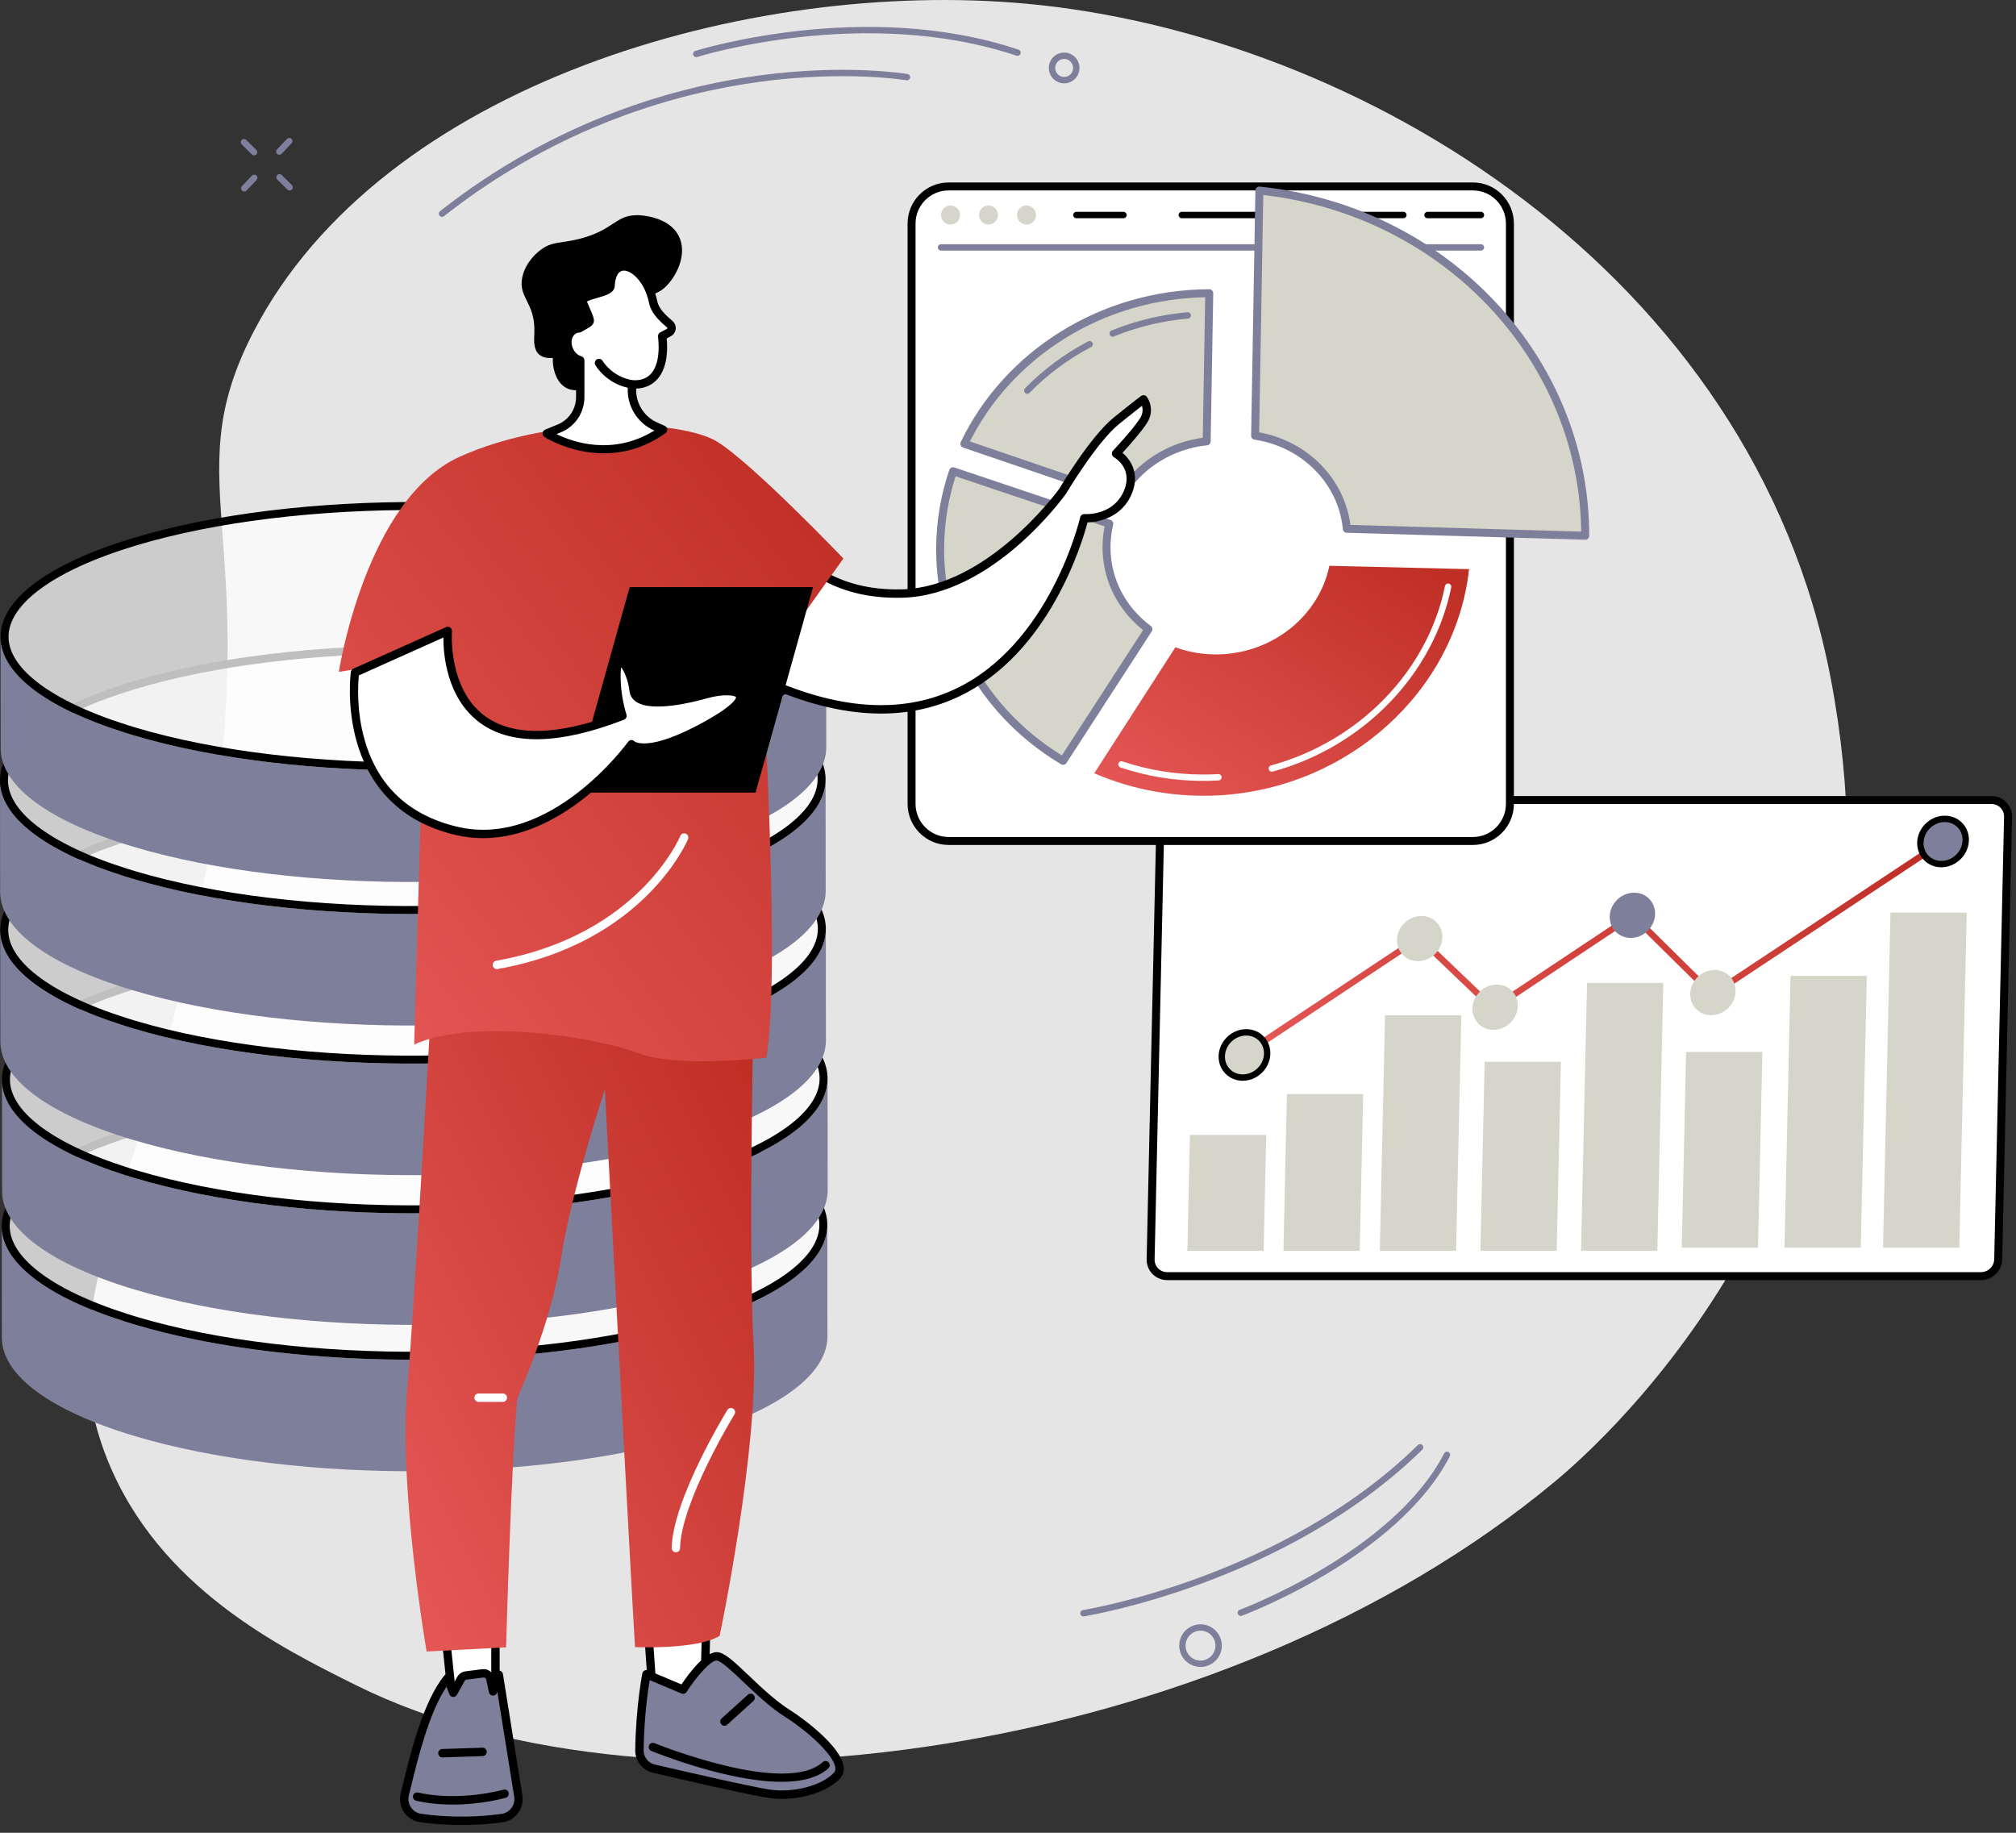
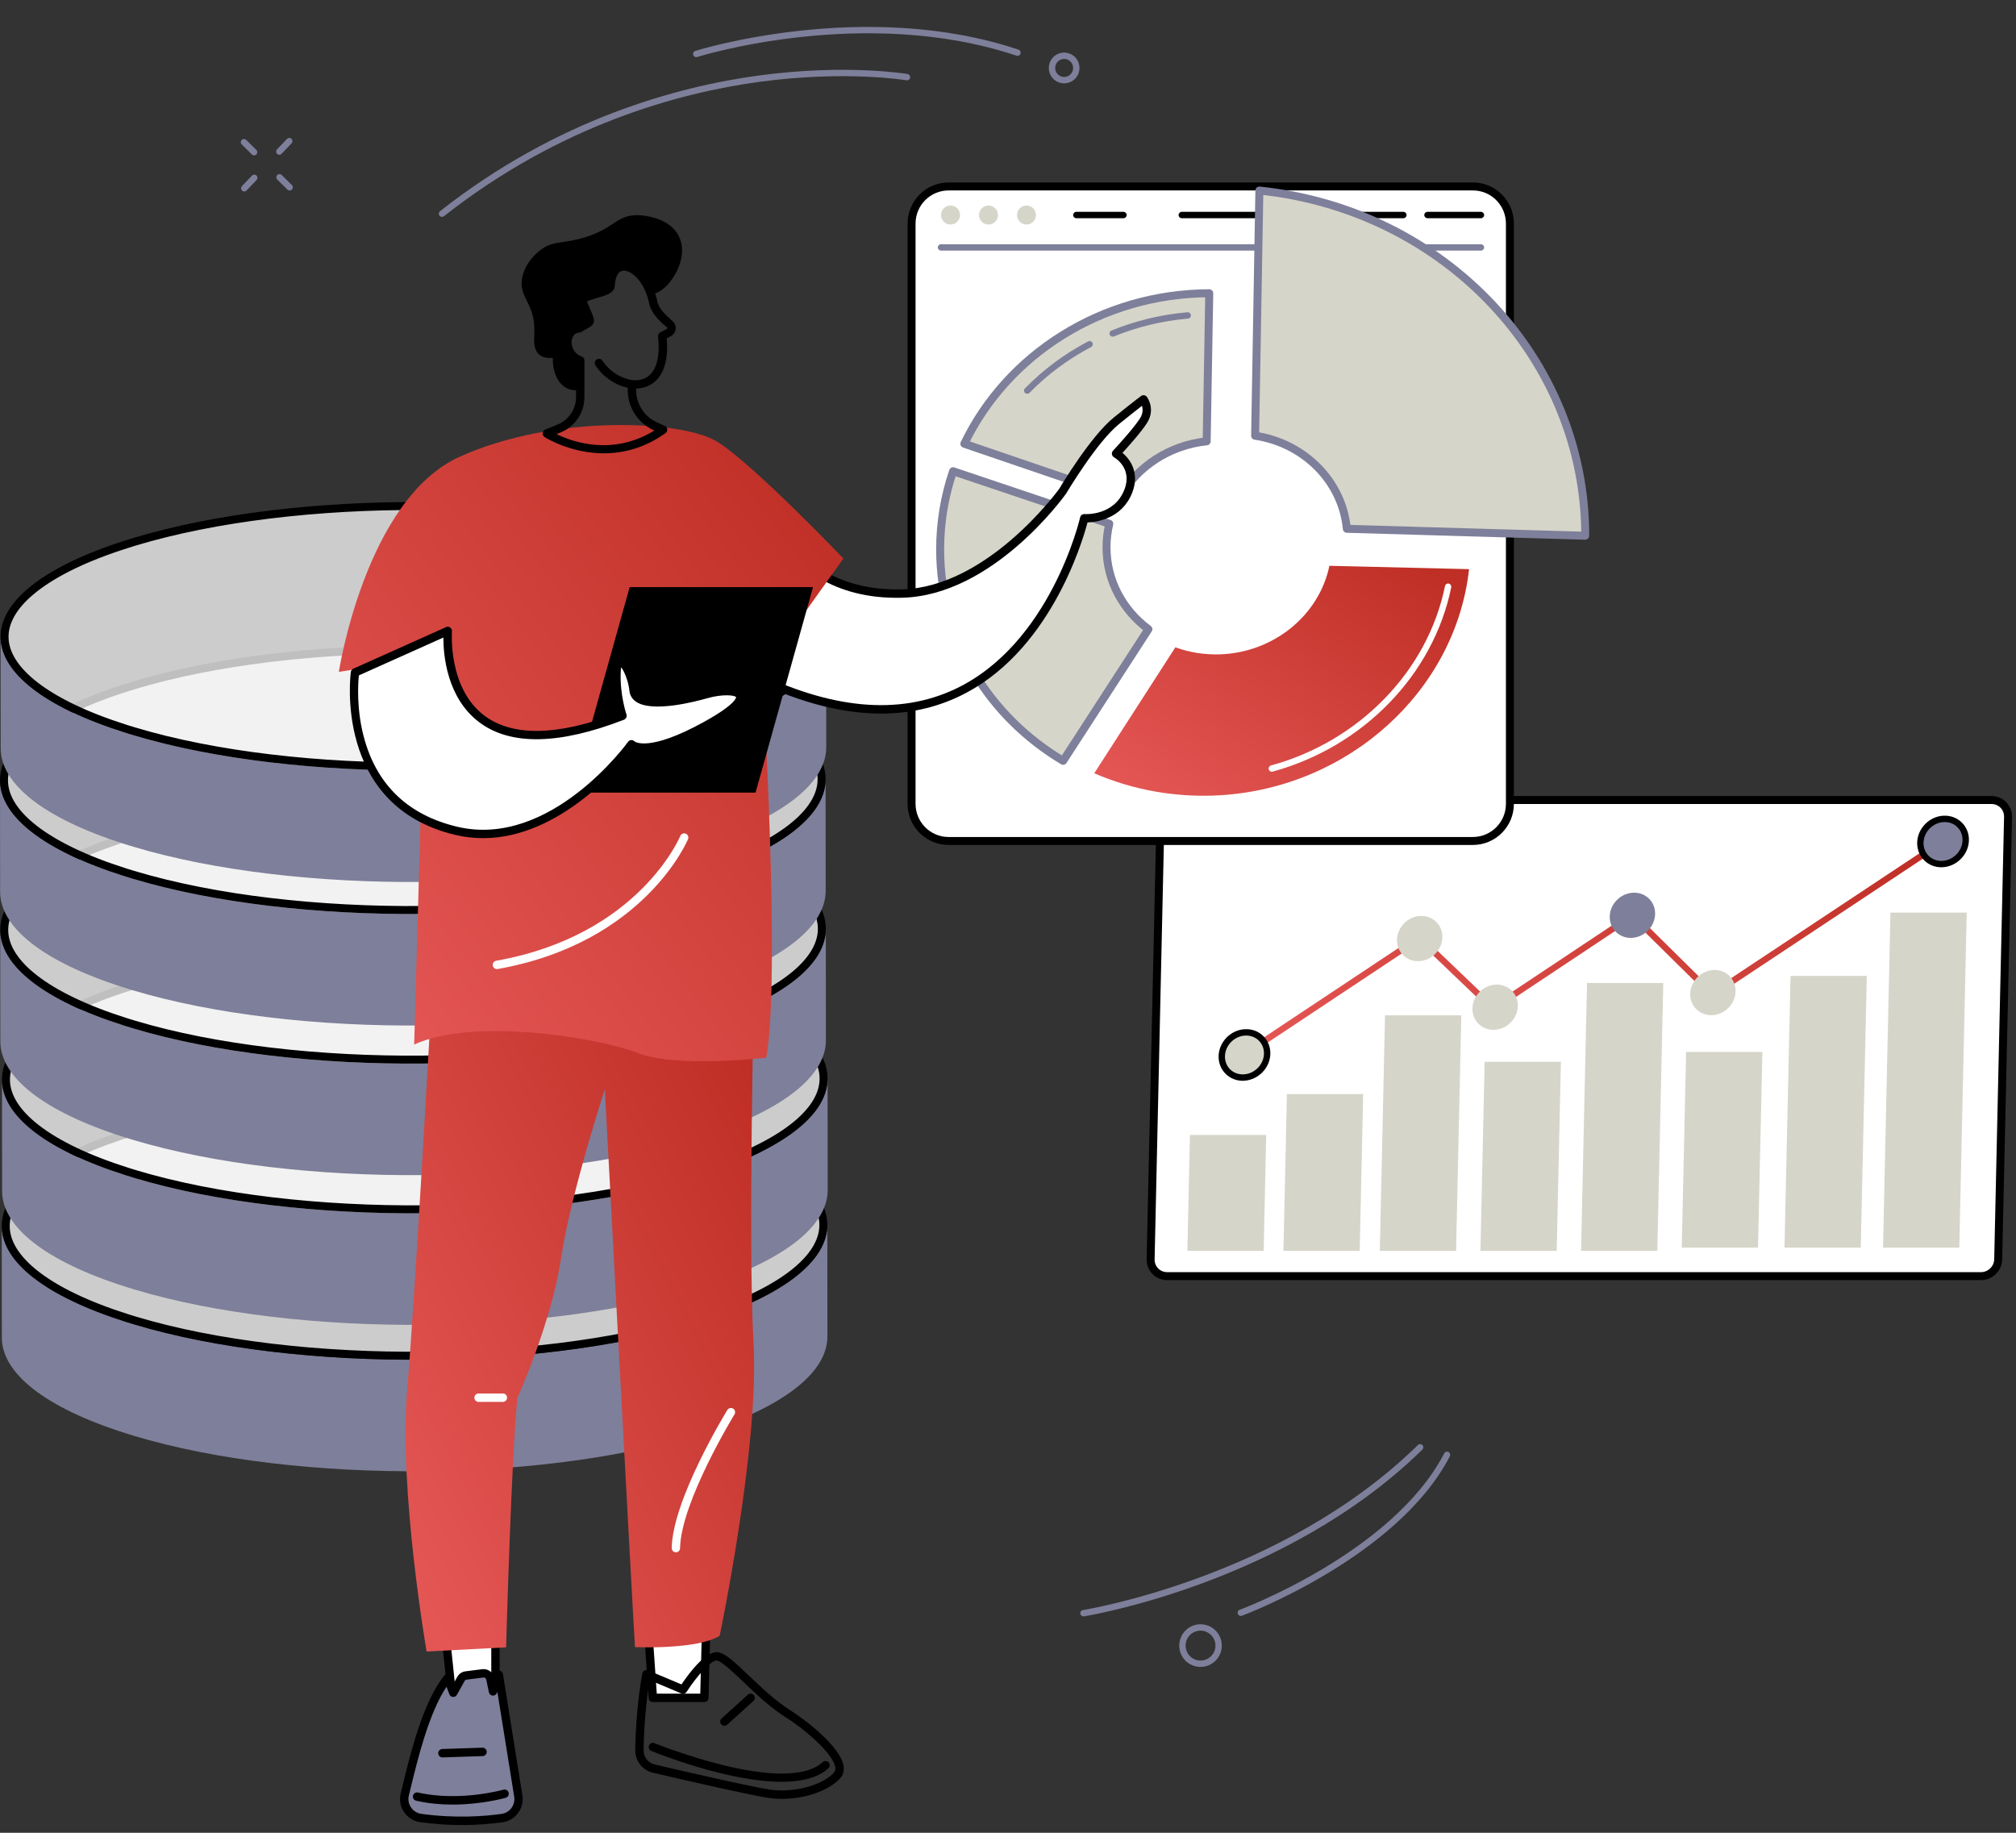
<svg xmlns="http://www.w3.org/2000/svg" width="253" height="230" viewBox="0 0 253 230" fill="none">
  <rect x="0" y="0" width="253" height="230" fill="#333333" stroke="none" />
-   <path d="M13.505 183.241C19.936 199.186 35.051 206.696 44.71 211.496C82.785 230.414 153.385 220.702 195.174 185.889C204.953 177.742 240.777 142.654 229.738 85.083C219.98 34.189 170.627 4.267 128.707 0.456C93.978 -2.704 47.935 10.534 31.815 41.643C21.68 61.204 33.777 67.375 25.41 111.658C18.171 149.988 5.638 163.736 13.505 183.241Z" fill="#E5E5E5" />
  <path d="M103.825 153.72L103.837 167.717C103.844 171.957 98.954 176.209 89.129 179.5C69.48 186.078 37.413 186.358 16.873 180.205C16.536 180.105 16.203 180.002 15.871 179.897C5.462 176.611 0.235 172.242 0.23 167.861L0.219 153.864C0.226 158.245 5.453 162.613 15.859 165.9C16.189 166.005 16.522 166.107 16.861 166.208C37.401 172.358 69.468 172.081 89.117 165.503C98.942 162.215 103.832 157.962 103.825 153.72Z" fill="#7E7F9A" />
  <path d="M17.005 165.729L17.004 165.728C16.67 165.629 16.341 165.527 16.01 165.423C10.92 163.816 7.113 161.959 4.569 159.994C2.021 158.026 0.799 156 0.723 154.053C0.647 152.112 1.703 150.085 4.087 148.098C6.47 146.112 10.124 144.216 15.086 142.555C24.844 139.288 37.716 137.578 50.723 137.455C63.728 137.333 76.827 138.798 87.035 141.855L87.079 141.869C87.404 141.967 87.718 142.062 88.032 142.161C93.124 143.768 96.931 145.625 99.475 147.59C102.024 149.558 103.247 151.584 103.323 153.531C103.399 155.472 102.342 157.499 99.958 159.486C97.575 161.472 93.921 163.368 88.959 165.029C79.2 168.296 66.327 170.007 53.319 170.129C40.312 170.252 27.214 168.787 17.005 165.729Z" fill="white" fill-opacity="0.75" stroke="black" />
  <path d="M103.859 135.347L103.87 149.344C103.877 153.584 98.987 157.836 89.162 161.127C69.513 167.705 37.447 167.985 16.907 161.832C16.569 161.731 16.237 161.629 15.904 161.524C5.496 158.237 0.266 153.869 0.262 149.488L0.25 135.491C0.257 139.872 5.484 144.24 15.89 147.527C16.221 147.632 16.555 147.734 16.893 147.835C37.432 153.985 69.499 153.708 89.149 147.13C98.973 143.839 103.863 139.587 103.859 135.347Z" fill="#7E7F9A" />
  <path d="M17.035 147.356L17.034 147.356C16.7 147.256 16.37 147.155 16.039 147.05C10.949 145.443 7.143 143.586 4.599 141.621C2.05 139.653 0.828 137.627 0.752 135.68C0.676 133.74 1.732 131.713 4.117 129.725C6.5 127.739 10.154 125.844 15.115 124.182C24.873 120.915 37.745 119.205 50.752 119.083C63.758 118.96 76.856 120.426 87.064 123.483L87.108 123.496C87.433 123.594 87.747 123.689 88.062 123.788C93.153 125.396 96.96 127.253 99.505 129.217C102.054 131.185 103.276 133.211 103.352 135.158C103.428 137.099 102.372 139.126 99.987 141.113C97.604 143.099 93.95 144.995 88.988 146.656C79.229 149.923 66.356 151.634 53.348 151.757C40.342 151.88 27.243 150.414 17.035 147.356Z" fill="white" fill-opacity="0.75" stroke="black" />
  <path d="M103.636 116.559L103.648 130.556C103.655 134.797 98.764 139.049 88.94 142.34C69.291 148.917 37.224 149.197 16.684 143.044C16.347 142.944 16.014 142.841 15.682 142.736C5.273 139.45 0.046 135.081 0.041 130.701L0.027 116.704C0.034 121.084 5.262 125.453 15.668 128.739C15.998 128.844 16.331 128.947 16.67 129.047C37.21 135.198 69.277 134.92 88.926 128.343C98.753 125.052 103.643 120.8 103.636 116.559Z" fill="#7E7F9A" />
  <path d="M16.818 128.568L16.817 128.568C16.483 128.468 16.153 128.367 15.823 128.262C10.732 126.655 6.926 124.798 4.382 122.833C1.833 120.865 0.611 118.839 0.535 116.892C0.459 114.951 1.516 112.925 3.9 110.937C6.283 108.951 9.937 107.055 14.898 105.394C24.657 102.127 37.528 100.417 50.534 100.295C63.54 100.172 76.638 101.638 86.847 104.695L86.892 104.708C87.216 104.806 87.531 104.901 87.845 105C92.937 106.608 96.744 108.465 99.288 110.429C101.837 112.397 103.059 114.423 103.135 116.37C103.211 118.311 102.155 120.338 99.77 122.325C97.387 124.311 93.733 126.207 88.772 127.868C79.012 131.135 66.139 132.846 53.132 132.969C40.125 133.091 27.026 131.626 16.818 128.568Z" fill="white" fill-opacity="0.75" stroke="black" />
  <path d="M103.608 97.785L103.62 111.782C103.627 116.023 98.737 120.275 88.912 123.566C69.263 130.143 37.196 130.423 16.656 124.27C16.319 124.17 15.986 124.067 15.654 123.962C5.246 120.676 0.018 116.307 0.014 111.927L0.002 97.93C0.009 102.31 5.236 106.679 15.642 109.965C15.973 110.07 16.305 110.173 16.645 110.273C37.184 116.424 69.251 116.146 88.9 109.569C98.723 106.278 103.613 102.026 103.608 97.785Z" fill="#7E7F9A" />
  <path d="M16.787 109.794L16.786 109.794C16.452 109.694 16.122 109.593 15.791 109.488C10.701 107.881 6.895 106.024 4.351 104.059C1.802 102.091 0.58 100.065 0.504 98.118C0.428 96.177 1.484 94.151 3.869 92.163C6.252 90.177 9.906 88.282 14.867 86.62C24.625 83.353 37.497 81.643 50.504 81.521C63.51 81.398 76.608 82.864 86.816 85.921L86.862 85.934C87.185 86.032 87.5 86.127 87.814 86.226C92.905 87.834 96.712 89.691 99.257 91.655C101.806 93.623 103.028 95.649 103.104 97.596C103.18 99.537 102.123 101.564 99.739 103.551C97.356 105.537 93.702 107.433 88.74 109.095C78.981 112.361 66.108 114.072 53.1 114.195C40.094 114.318 26.995 112.852 16.787 109.794Z" fill="white" fill-opacity="0.75" stroke="black" />
  <path d="M103.679 79.772L103.69 93.769C103.697 98.009 98.807 102.261 88.983 105.552C69.333 112.13 37.266 112.41 16.727 106.257C16.389 106.156 16.057 106.054 15.724 105.949C5.316 102.662 0.089 98.294 0.084 93.913L0.072 79.916C0.079 84.296 5.307 88.665 15.713 91.952C16.043 92.057 16.375 92.159 16.715 92.26C37.255 98.41 69.322 98.133 88.971 91.555C98.796 88.264 103.686 84.012 103.679 79.772Z" fill="#7E7F9A" />
  <path d="M16.859 91.78L16.858 91.78C16.524 91.681 16.194 91.579 15.864 91.475C10.773 89.867 6.967 88.01 4.423 86.046C1.874 84.078 0.652 82.052 0.576 80.105C0.5 78.164 1.557 76.137 3.941 74.15C6.324 72.164 9.978 70.268 14.939 68.606C24.698 65.34 37.569 63.63 50.576 63.507C63.582 63.385 76.68 64.85 86.888 67.907L86.933 67.92C87.257 68.018 87.572 68.114 87.886 68.213C92.978 69.82 96.785 71.677 99.329 73.642C101.878 75.61 103.1 77.636 103.176 79.583C103.252 81.523 102.196 83.55 99.811 85.537C97.428 87.524 93.774 89.419 88.812 91.081C79.053 94.348 66.18 96.058 53.173 96.181C40.166 96.304 27.067 94.838 16.859 91.78Z" fill="white" fill-opacity="0.75" stroke="black" />
  <path d="M248.599 160.145H146.473C145.303 160.145 144.375 159.198 144.399 158.033L145.635 102.51C145.662 101.344 146.632 100.397 147.802 100.397H249.928C251.098 100.397 252.026 101.344 252.002 102.51L250.766 158.033C250.742 159.201 249.772 160.145 248.599 160.145Z" fill="white" stroke="black" />
  <path d="M170.636 156.968H161.064L161.503 137.298H171.074L170.636 156.968Z" fill="#D6D5C9" />
  <path d="M158.583 156.969H149.012L149.333 142.429H158.905L158.583 156.969Z" fill="#D6D5C9" />
  <path d="M182.731 156.969H173.16L173.817 127.417H183.388L182.731 156.969Z" fill="#D6D5C9" />
  <path d="M195.36 156.969H185.789L186.315 133.247H195.887L195.36 156.969Z" fill="#D6D5C9" />
  <path d="M207.987 156.969H198.416L199.166 123.356H208.734L207.987 156.969Z" fill="#D6D5C9" />
  <path d="M220.624 156.571H211.053L211.6 132.01H221.172L220.624 156.571Z" fill="#D6D5C9" />
  <path d="M233.519 156.571H223.947L224.705 122.473H234.276L233.519 156.571Z" fill="#D6D5C9" />
  <path d="M245.882 156.572H236.311L237.246 114.526H246.815L245.882 156.572Z" fill="#D6D5C9" />
  <path d="M156.096 132.74C155.966 132.74 155.841 132.676 155.764 132.562C155.642 132.378 155.692 132.13 155.876 132.007L177.914 117.366C178.068 117.262 178.275 117.281 178.408 117.411L187.421 126.031L204.671 114.558C204.828 114.454 205.038 114.473 205.171 114.606L214.96 124.273L243.624 105.267C243.807 105.144 244.055 105.195 244.177 105.379C244.299 105.563 244.249 105.811 244.065 105.933L215.13 125.116C214.974 125.22 214.766 125.199 214.631 125.068L204.844 115.403L187.597 126.873C187.443 126.977 187.235 126.959 187.102 126.831L178.089 118.211L156.317 132.676C156.248 132.719 156.174 132.74 156.096 132.74Z" fill="url(#paint0_linear)" />
  <path d="M181.011 117.63C180.977 119.196 179.674 120.532 178.103 120.614C176.531 120.697 175.284 119.494 175.319 117.932C175.354 116.366 176.656 115.03 178.228 114.95C179.799 114.865 181.046 116.065 181.011 117.63Z" fill="#D6D5C9" />
  <path d="M207.709 114.71C207.674 116.276 206.371 117.612 204.8 117.694C203.229 117.777 201.982 116.574 202.016 115.011C202.051 113.446 203.354 112.113 204.925 112.03C206.499 111.942 207.743 113.145 207.709 114.71Z" fill="#7E7F9A" />
  <path d="M189.477 128.416C190.676 127.316 190.823 125.519 189.806 124.403C188.788 123.287 186.99 123.274 185.791 124.374C184.591 125.475 184.444 127.272 185.462 128.388C186.48 129.504 188.277 129.517 189.477 128.416Z" fill="#D6D5C9" />
  <path d="M159.025 132.242C158.99 133.807 157.688 135.143 156.116 135.223C154.545 135.306 153.298 134.103 153.333 132.54C153.367 130.975 154.67 129.641 156.241 129.559C157.813 129.476 159.06 130.676 159.025 132.242Z" fill="#D6D5C9" />
  <path d="M155.959 135.629C155.148 135.629 154.398 135.33 153.832 134.778C153.231 134.194 152.912 133.397 152.93 132.53C152.97 130.762 154.443 129.25 156.219 129.156C157.097 129.111 157.913 129.41 158.522 130.002C159.123 130.586 159.442 131.383 159.423 132.247C159.383 134.015 157.91 135.527 156.134 135.621C156.076 135.629 156.017 135.629 155.959 135.629ZM156.392 129.954C156.347 129.954 156.304 129.954 156.259 129.956C154.893 130.028 153.757 131.191 153.728 132.549C153.715 133.189 153.949 133.775 154.387 134.205C154.834 134.639 155.44 134.858 156.092 134.823C157.458 134.751 158.594 133.589 158.623 132.231C158.636 131.591 158.402 131.004 157.963 130.575C157.549 130.172 156.996 129.954 156.392 129.954Z" fill="black" />
  <path d="M217.808 124.412C217.774 125.977 216.471 127.311 214.9 127.394C213.328 127.476 212.081 126.273 212.116 124.711C212.15 123.145 213.453 121.809 215.025 121.729C216.596 121.646 217.843 122.849 217.808 124.412Z" fill="#D6D5C9" />
  <path d="M246.689 105.448C246.655 107.014 245.352 108.347 243.78 108.43C242.209 108.512 240.962 107.31 240.997 105.747C241.031 104.181 242.334 102.845 243.905 102.763C245.479 102.683 246.726 103.885 246.689 105.448Z" fill="#7E7F9A" />
  <path d="M243.627 108.835C242.816 108.835 242.066 108.536 241.5 107.984C240.899 107.4 240.58 106.603 240.598 105.739C240.638 103.971 242.111 102.459 243.887 102.365C244.765 102.32 245.581 102.619 246.19 103.211C246.791 103.795 247.11 104.592 247.091 105.456C247.051 107.224 245.576 108.736 243.802 108.83C243.744 108.835 243.685 108.835 243.627 108.835ZM244.06 103.163C244.018 103.163 243.972 103.163 243.927 103.165C242.561 103.237 241.425 104.4 241.396 105.758C241.383 106.398 241.617 106.984 242.055 107.414C242.502 107.848 243.106 108.067 243.76 108.035C245.126 107.963 246.262 106.8 246.291 105.443C246.304 104.803 246.07 104.216 245.631 103.787C245.217 103.381 244.664 103.163 244.06 103.163Z" fill="black" />
  <path d="M184.841 23.398H119.046C116.478 23.398 114.398 25.486 114.398 28.059V100.874C114.398 103.45 116.48 105.536 119.046 105.536H184.841C187.409 105.536 189.488 103.448 189.488 100.874V28.062C189.488 25.486 187.409 23.398 184.841 23.398Z" fill="white" stroke="black" />
  <path d="M185.855 31.448H118.092C117.871 31.448 117.693 31.27 117.693 31.049C117.693 30.827 117.871 30.648 118.092 30.648H185.855C186.075 30.648 186.254 30.827 186.254 31.049C186.254 31.27 186.075 31.448 185.855 31.448Z" fill="#7E7F9A" />
  <path d="M120.476 26.984C120.476 27.646 119.942 28.179 119.285 28.179C118.625 28.179 118.094 27.643 118.094 26.984C118.094 26.323 118.628 25.79 119.285 25.79C119.942 25.79 120.476 26.323 120.476 26.984Z" fill="#D6D5C9" />
  <path d="M125.244 26.984C125.244 27.646 124.709 28.179 124.052 28.179C123.393 28.179 122.861 27.643 122.861 26.984C122.861 26.323 123.396 25.79 124.052 25.79C124.712 25.79 125.244 26.323 125.244 26.984Z" fill="#D6D5C9" />
  <path d="M130.013 26.984C130.013 27.646 129.479 28.179 128.822 28.179C128.165 28.179 127.631 27.643 127.631 26.984C127.631 26.323 128.165 25.79 128.822 25.79C129.479 25.79 130.013 26.323 130.013 26.984Z" fill="#D6D5C9" />
  <path d="M185.854 27.384H179.141C178.92 27.384 178.742 27.206 178.742 26.985C178.742 26.763 178.92 26.584 179.141 26.584H185.854C186.075 26.584 186.253 26.763 186.253 26.985C186.253 27.206 186.075 27.384 185.854 27.384Z" fill="black" />
  <path d="M176.12 27.384H148.307C148.086 27.384 147.908 27.206 147.908 26.985C147.908 26.763 148.086 26.584 148.307 26.584H176.12C176.34 26.584 176.519 26.763 176.519 26.985C176.519 27.206 176.34 27.384 176.12 27.384Z" fill="black" />
  <path d="M140.996 27.384H135.075C134.854 27.384 134.676 27.206 134.676 26.985C134.676 26.763 134.854 26.584 135.075 26.584H140.996C141.216 26.584 141.394 26.763 141.394 26.985C141.394 27.206 141.216 27.384 140.996 27.384Z" fill="black" />
  <path d="M140.55 62.357C142.717 58.554 146.748 55.869 151.433 55.383L151.757 36.798C138.301 36.844 126.427 44.447 121.02 55.688L140.55 62.357Z" fill="#D6D5C9" stroke="#7E7F9A" stroke-linecap="round" stroke-linejoin="round" />
  <path d="M139.633 42.249C139.476 42.249 139.327 42.156 139.264 41.999C139.181 41.793 139.279 41.561 139.484 41.478C142.528 40.241 145.737 39.47 149.021 39.185C149.239 39.166 149.433 39.329 149.452 39.55C149.47 39.772 149.308 39.964 149.087 39.982C145.884 40.26 142.754 41.012 139.782 42.22C139.731 42.241 139.681 42.249 139.633 42.249Z" fill="#7E7F9A" />
  <path d="M128.912 49.418C128.811 49.418 128.71 49.38 128.633 49.303C128.476 49.148 128.473 48.895 128.628 48.738C130.927 46.383 133.594 44.399 136.553 42.841C136.747 42.737 136.989 42.815 137.093 43.009C137.197 43.204 137.12 43.447 136.926 43.551C134.038 45.071 131.438 47.004 129.197 49.3C129.12 49.378 129.016 49.418 128.912 49.418Z" fill="#7E7F9A" />
  <path d="M166.506 70.595C165.403 76.702 159.856 81.502 153.061 81.715C151.035 81.779 149.099 81.427 147.342 80.742L136.736 97.212C141.666 99.445 147.236 100.538 153.061 100.202C170.002 99.226 183.322 86.433 184.801 71.035L166.506 70.595Z" fill="url(#paint1_linear)" />
  <path d="M151.029 100.661C146.018 100.661 141.059 99.607 136.574 97.575C136.467 97.527 136.388 97.436 136.356 97.325C136.324 97.213 136.34 97.093 136.404 96.994L147.009 80.523C147.113 80.364 147.312 80.299 147.49 80.369C149.253 81.057 151.125 81.377 153.053 81.316C159.529 81.113 165.025 76.574 166.117 70.523C166.152 70.328 166.319 70.192 166.519 70.195L184.813 70.635C184.925 70.638 185.029 70.686 185.103 70.768C185.178 70.851 185.212 70.96 185.202 71.072C183.678 86.94 169.872 99.634 153.087 100.602C152.401 100.642 151.715 100.661 151.029 100.661ZM137.326 97.037C142.197 99.159 147.621 100.114 153.039 99.805C169.281 98.869 182.668 86.703 184.362 71.424L166.835 71.003C165.535 77.254 159.806 81.905 153.076 82.116C151.149 82.177 149.277 81.878 147.506 81.23L137.326 97.037Z" fill="white" />
-   <path d="M150.999 97.996C147.415 97.996 143.919 97.428 140.604 96.306C140.394 96.236 140.282 96.007 140.354 95.799C140.423 95.588 140.652 95.476 140.859 95.548C144.092 96.642 147.503 97.196 150.999 97.196C151.627 97.196 152.262 97.178 152.89 97.143C153.11 97.13 153.299 97.298 153.31 97.519C153.323 97.74 153.155 97.93 152.935 97.94C152.294 97.978 151.64 97.996 150.999 97.996Z" fill="white" />
  <path d="M159.609 96.847C159.433 96.847 159.274 96.73 159.223 96.551C159.165 96.338 159.29 96.119 159.503 96.06C170.603 93.026 179.174 84.188 181.341 73.547C181.386 73.331 181.594 73.19 181.812 73.235C182.027 73.28 182.165 73.491 182.123 73.707C179.898 84.641 171.1 93.719 159.713 96.831C159.678 96.842 159.643 96.847 159.609 96.847Z" fill="white" />
  <path d="M133.418 95.479L144.122 78.958C140.921 76.579 138.863 72.881 138.863 68.683C138.863 67.67 138.986 66.68 139.212 65.728L119.606 59.136C118.553 62.232 117.984 65.525 117.984 68.939C117.987 80.244 124.169 89.972 133.418 95.479Z" fill="#D6D5C9" stroke="#7E7F9A" stroke-linecap="round" stroke-linejoin="round" />
  <path d="M157.512 54.682C163.699 55.605 168.458 60.416 169.021 66.36L198.94 67.229C198.94 67.216 198.94 67.203 198.94 67.192C198.94 45.177 181.453 26.339 158.046 23.912L157.512 54.682Z" fill="#D6D5C9" stroke="#7E7F9A" stroke-linecap="round" stroke-linejoin="round" />
  <path d="M55.975 205.684L56.808 213.65L62.179 214.283V204.837L55.975 205.684Z" fill="white" />
  <path d="M62.178 214.81C62.157 214.81 62.136 214.81 62.118 214.807L56.748 214.174C56.503 214.146 56.314 213.949 56.286 213.707L55.452 205.741C55.424 205.456 55.623 205.203 55.904 205.164L62.108 204.318C62.258 204.296 62.409 204.342 62.525 204.444C62.64 204.546 62.703 204.69 62.703 204.841V214.287C62.703 214.438 62.64 214.582 62.528 214.68C62.43 214.761 62.308 214.81 62.178 214.81ZM57.288 213.176L61.653 213.689V205.438L56.548 206.138L57.288 213.176Z" fill="black" />
  <path d="M63.025 228.152C60.786 228.469 57.119 228.746 52.81 228.149C51.398 227.952 50.462 226.578 50.802 225.19C51.752 221.321 53.384 213.988 56.19 210.587L56.887 212.431L57.851 210.695C57.984 210.456 58.219 210.298 58.488 210.263L60.597 209.996C61.039 209.94 61.449 210.232 61.54 210.667L61.876 212.266L62.612 210.165L65.064 225.457C65.228 226.761 64.325 227.966 63.025 228.152Z" fill="#7E7F9A" />
  <path d="M57.946 229.027C56.366 229.027 54.611 228.929 52.733 228.669C51.91 228.556 51.171 228.096 50.705 227.407C50.242 226.722 50.088 225.868 50.285 225.063L50.488 224.231C51.458 220.221 53.087 213.513 55.778 210.249C55.897 210.105 56.082 210.035 56.268 210.066C56.454 210.098 56.608 210.224 56.674 210.4L56.969 211.184L57.382 210.439C57.596 210.056 57.981 209.792 58.412 209.739L60.521 209.472C61.155 209.392 61.754 209.767 61.978 210.347L62.101 209.992C62.181 209.764 62.406 209.623 62.644 209.641C62.882 209.662 63.078 209.845 63.117 210.084L65.569 225.376C65.779 226.982 64.665 228.454 63.089 228.679C61.772 228.858 60.013 229.027 57.946 229.027ZM56.037 211.672C53.819 214.968 52.393 220.854 51.514 224.48L51.311 225.316C51.181 225.84 51.279 226.371 51.581 226.817C51.879 227.26 52.355 227.555 52.88 227.625C57.088 228.208 60.678 227.948 62.952 227.629C63.961 227.485 64.672 226.543 64.539 225.524L62.416 212.298L62.367 212.438C62.29 212.659 62.069 212.8 61.838 212.789C61.603 212.775 61.407 212.603 61.358 212.371L61.022 210.772C60.987 210.607 60.829 210.495 60.661 210.516L58.552 210.783C58.45 210.797 58.359 210.857 58.307 210.948L57.343 212.684C57.245 212.863 57.049 212.969 56.846 212.955C56.643 212.941 56.464 212.807 56.394 212.617L56.037 211.672Z" fill="black" />
  <path d="M56.801 226.462C55.354 226.462 53.788 226.332 52.229 225.977C51.945 225.914 51.77 225.629 51.833 225.345C51.896 225.06 52.18 224.884 52.464 224.948C57.676 226.139 63.127 224.607 63.18 224.593C63.457 224.512 63.751 224.673 63.828 224.955C63.909 225.236 63.748 225.527 63.467 225.605C63.303 225.654 60.426 226.462 56.801 226.462Z" fill="black" />
  <path d="M55.522 220.541C55.238 220.541 55.007 220.316 54.996 220.032C54.986 219.74 55.214 219.497 55.504 219.487L60.538 219.322C60.545 219.322 60.549 219.322 60.556 219.322C60.84 219.322 61.071 219.547 61.081 219.831C61.092 220.123 60.864 220.365 60.574 220.376L55.539 220.541C55.532 220.541 55.525 220.541 55.522 220.541Z" fill="black" />
  <path d="M81.127 201.443L81.933 213.067H88.396L88.694 201.443H81.127Z" fill="white" />
  <path d="M88.395 213.594H81.932C81.655 213.594 81.428 213.38 81.407 213.102L80.601 201.475C80.59 201.331 80.643 201.187 80.741 201.078C80.839 200.972 80.979 200.909 81.126 200.909H88.693C88.833 200.909 88.97 200.965 89.068 201.067C89.166 201.169 89.222 201.306 89.219 201.45L88.918 213.074C88.914 213.366 88.679 213.594 88.395 213.594ZM82.423 212.54H87.88L88.154 201.967H81.69L82.423 212.54Z" fill="black" />
-   <path d="M80.244 219.631C80.227 220.731 80.977 221.697 82.045 221.947C85.758 222.815 94.128 224.744 96.517 225.102C99.614 225.566 103.422 224.614 105.061 222.794C106.697 220.977 101.397 216.637 98.878 215.056C95.14 212.709 91.549 208.074 90.043 207.867C88.537 207.659 85.727 212.041 85.727 212.041L81.131 210.105C81.127 210.105 80.329 214.054 80.244 219.631Z" fill="#7E7F9A" />
  <path d="M98.128 225.745C97.557 225.745 96.99 225.707 96.44 225.622C94.11 225.274 86.347 223.493 81.926 222.46C80.626 222.158 79.698 220.963 79.719 219.624C79.8 214.062 80.605 210.038 80.612 209.999C80.644 209.845 80.742 209.711 80.882 209.638C81.022 209.564 81.187 209.557 81.331 209.616L85.524 211.384C86.435 210.024 88.568 207.132 90.113 207.343C90.992 207.466 92.106 208.488 93.995 210.288C95.561 211.777 97.337 213.468 99.155 214.61C100.784 215.632 105.517 219.125 105.87 221.669C105.951 222.242 105.804 222.751 105.45 223.148C104.028 224.726 101.033 225.745 98.128 225.745ZM81.53 210.843C81.309 212.168 80.833 215.457 80.77 219.638C80.756 220.485 81.345 221.24 82.164 221.43C85.71 222.259 94.215 224.22 96.594 224.579C99.582 225.025 103.205 224.066 104.669 222.439C104.76 222.337 104.879 222.161 104.83 221.813C104.592 220.098 101.057 217.045 98.598 215.502C96.689 214.304 94.874 212.575 93.273 211.054C91.938 209.782 90.558 208.471 89.969 208.387C89.265 208.288 87.437 210.344 86.165 212.322C86.028 212.536 85.755 212.621 85.52 212.522L81.53 210.843Z" fill="black" />
  <path d="M98.075 223.602C91.29 223.602 82.248 219.937 81.736 219.729C81.467 219.621 81.341 219.311 81.449 219.041C81.558 218.77 81.866 218.64 82.136 218.753C82.3 218.819 98.534 225.401 103.249 221.132C103.463 220.935 103.796 220.952 103.992 221.17C104.188 221.385 104.171 221.718 103.954 221.915C102.591 223.145 100.475 223.602 98.075 223.602Z" fill="black" />
  <path d="M90.911 216.57C90.767 216.57 90.623 216.511 90.522 216.395C90.329 216.177 90.343 215.847 90.56 215.65L93.846 212.677C94.064 212.484 94.393 212.498 94.589 212.716C94.782 212.933 94.768 213.264 94.55 213.461L91.264 216.433C91.159 216.525 91.037 216.57 90.911 216.57Z" fill="black" />
  <path d="M54.142 125.652C54.142 125.652 52.138 161.996 51.09 174.541C50.043 187.086 53.539 207.255 53.539 207.255L63.513 206.728C63.513 206.728 64.196 182.208 64.939 175.398C64.939 175.398 69.153 166.167 70.4 157.934C71.647 149.701 75.903 136.696 75.903 136.696C75.903 136.696 79.358 201.601 79.69 206.7C79.69 206.7 87.513 207.048 90.316 205.28C90.316 205.28 95.283 181.614 94.572 168.736C93.857 155.861 94.642 123.867 94.642 123.867L54.142 125.652Z" fill="url(#paint2_linear)" />
  <path d="M63.106 175.925H60.059C59.768 175.925 59.533 175.69 59.533 175.398C59.533 175.107 59.768 174.871 60.059 174.871H63.106C63.397 174.871 63.632 175.107 63.632 175.398C63.632 175.69 63.394 175.925 63.106 175.925Z" fill="white" />
  <path d="M84.823 194.802C84.819 194.802 84.816 194.802 84.812 194.802C84.521 194.795 84.29 194.556 84.297 194.264C84.409 188.206 91.002 177.398 91.282 176.941C91.437 176.695 91.759 176.618 92.004 176.769C92.253 176.92 92.326 177.247 92.176 177.493C92.109 177.601 85.45 188.509 85.344 194.282C85.344 194.574 85.11 194.802 84.823 194.802Z" fill="white" />
  <path d="M97.802 67.529C98.527 67.473 102.093 74.793 113.248 74.487C124.402 74.181 133.349 61.661 133.349 61.661C133.349 61.661 137.202 55.146 140.124 52.792C143.046 50.438 143.505 50.125 143.505 50.125C143.505 50.125 144.422 51.351 143.505 52.792C142.587 54.233 140.057 56.931 140.057 56.931C140.057 56.931 142.846 58.467 141.588 61.665C140.142 65.344 136.067 65.045 136.067 65.045C136.067 65.045 127.796 101.772 93.619 84.319L97.802 67.529Z" fill="white" />
  <path d="M110.57 89.547C105.343 89.547 99.598 87.959 93.383 84.786C93.166 84.674 93.054 84.428 93.114 84.189L97.293 67.399C97.349 67.178 97.538 67.02 97.762 67.002C98.172 66.967 98.449 67.28 99.051 67.954C100.722 69.82 104.632 74.185 113.232 73.96C123.815 73.668 132.528 61.893 132.91 61.37C133.197 60.888 136.886 54.721 139.797 52.377C142.705 50.034 143.195 49.7 143.213 49.686C143.444 49.528 143.759 49.58 143.927 49.805C143.973 49.868 145.048 51.341 143.952 53.07C143.241 54.191 141.626 55.997 140.862 56.833C141.902 57.68 143.037 59.419 142.081 61.847C140.809 65.084 137.653 65.516 136.48 65.562C135.8 68.134 131.649 82.084 120.309 87.421C117.303 88.841 114.052 89.547 110.57 89.547ZM94.231 84.034C104.128 88.999 112.749 89.821 119.86 86.473C131.848 80.829 135.52 65.084 135.555 64.925C135.611 64.672 135.842 64.497 136.105 64.514C136.255 64.525 139.815 64.725 141.1 61.464C142.169 58.752 139.902 57.441 139.804 57.385C139.664 57.304 139.566 57.163 139.541 57.005C139.517 56.844 139.566 56.682 139.678 56.562C139.702 56.534 142.186 53.885 143.066 52.504C143.465 51.879 143.426 51.309 143.314 50.926C142.859 51.278 142.008 51.949 140.456 53.196C137.639 55.466 133.842 61.861 133.803 61.925C133.796 61.939 133.786 61.949 133.779 61.963C133.407 62.483 124.548 74.698 113.264 75.01C104.173 75.263 100.036 70.632 98.27 68.657C98.218 68.598 98.162 68.538 98.109 68.478L94.231 84.034Z" fill="black" />
  <path d="M42.522 84.315C42.522 84.315 45.867 62.645 57.694 57.315C69.521 51.984 85.516 52.726 89.93 55.386C94.341 58.049 105.842 70.088 105.842 70.088L95.679 84.315C95.679 84.315 98.001 122.617 96.166 132.73C96.166 132.73 84.861 134.051 80.069 132.157C75.273 130.263 59.512 127.61 51.977 131.082L53.346 82.59L42.522 84.315Z" fill="url(#paint3_linear)" />
  <path d="M62.36 121.615C62.111 121.615 61.887 121.436 61.842 121.18C61.793 120.891 61.982 120.621 62.269 120.568C80.142 117.399 85.32 105.037 85.373 104.91C85.481 104.64 85.79 104.51 86.056 104.619C86.326 104.728 86.455 105.037 86.347 105.304C86.294 105.434 80.892 118.337 62.451 121.605C62.42 121.615 62.392 121.615 62.36 121.615Z" fill="white" />
  <path d="M94.821 99.464H71.812L79.019 73.679H102.031L94.821 99.464Z" fill="black" />
  <path d="M44.55 84.399L56.194 79.178C56.194 79.178 54.555 98.972 78.117 89.832C78.117 89.832 77.248 87.288 77.371 84.319C77.493 81.346 79.266 84.224 79.515 86.638C79.764 89.052 85.295 88.071 88.62 87.119C91.944 86.167 96.309 86.792 88.62 91.044C80.93 95.299 79.249 93.402 79.249 93.402C79.249 93.402 69.429 107.183 57.214 104.256C42.185 100.651 44.55 84.399 44.55 84.399Z" fill="white" />
  <path d="M60.619 105.181C59.47 105.181 58.293 105.051 57.091 104.763C41.775 101.091 44.007 84.487 44.031 84.322C44.056 84.143 44.171 83.992 44.336 83.918L55.98 78.697C56.149 78.619 56.348 78.64 56.499 78.749C56.65 78.858 56.734 79.037 56.72 79.224C56.713 79.294 56.194 86.364 60.79 89.808C64.329 92.457 69.937 92.359 77.473 89.516C77.22 88.616 76.751 86.592 76.846 84.298C76.863 83.865 76.919 82.555 77.826 82.527C77.833 82.527 77.84 82.527 77.851 82.527C79.014 82.527 79.89 85.159 80.037 86.585C80.065 86.845 80.184 87.042 80.419 87.2C81.652 88.037 85.355 87.509 88.476 86.617C89.923 86.202 92.802 85.77 93.349 87.105C93.797 88.195 92.417 89.551 88.876 91.512C82.959 94.783 80.377 94.523 79.382 94.102C77.819 96.101 70.225 105.181 60.619 105.181ZM45.036 84.758C44.935 85.746 44.7 89.175 45.762 92.865C47.419 98.638 51.314 102.296 57.336 103.74C69.072 106.555 78.723 93.227 78.821 93.093C78.916 92.963 79.059 92.882 79.221 92.872C79.378 92.868 79.536 92.928 79.641 93.047C79.645 93.047 81.368 94.453 88.368 90.581C92.438 88.328 92.379 87.502 92.375 87.492C92.218 87.232 90.683 87.074 88.763 87.622C87.18 88.075 81.862 89.446 79.827 88.065C79.34 87.734 79.049 87.256 78.99 86.687C78.86 85.433 78.317 84.203 77.96 83.739C77.931 83.869 77.907 84.059 77.897 84.336C77.777 87.176 78.608 89.635 78.615 89.656C78.706 89.924 78.569 90.215 78.306 90.321C70.179 93.472 64.069 93.581 60.153 90.644C56.051 87.566 55.637 82.123 55.641 80.004L45.036 84.758Z" fill="black" />
-   <path d="M71 44.499C70.2 42.9 71 39.166 71.5 37.499C73 35.833 76.4 32.4 78 32C80 31.5 81.5 35.999 81.5 37.499C81.5 38.7 83.5 40.333 84.5 40.999L83 41.999C83.167 42.666 83.3 44.499 82.5 46.499C81.7 48.499 80.5 48.333 80 47.999C79.667 47.999 79.1 48.499 79.5 50.499C79.9 52.499 82 53.666 83 53.999C82 54.666 79.2 56.099 76 56.499C72.8 56.9 70 55.333 69 54.499L71 53.499C72 52.999 72.5 51.499 73 48.999C73.5 46.499 72 46.499 71 44.499Z" fill="white" />
  <path fill-rule="evenodd" clip-rule="evenodd" d="M72.292 48.971C71.89 48.976 71.494 48.9 71.122 48.712C69.977 48.133 69.336 46.632 69.374 44.917C68.845 44.959 68.148 44.924 67.651 44.482C66.962 43.87 67.011 42.796 67.048 41.99C67.052 41.902 67.056 41.818 67.059 41.737C67.129 39.797 66.586 38.699 66.114 37.744C65.666 36.838 65.281 36.06 65.542 34.811C65.961 32.801 67.532 31.601 67.833 31.37L67.836 31.368C68.792 30.641 69.549 30.529 70.629 30.371C71.234 30.282 71.942 30.177 72.842 29.941C74.905 29.4 75.99 28.687 76.887 28.099C77.823 27.484 78.553 27.005 79.975 27C80.136 27 83.916 27.042 85.202 29.663C86.246 31.797 85.026 34.386 83.765 35.746C83.211 36.345 82.71 36.64 82.226 36.826C82.325 37.132 82.41 37.454 82.48 37.791C82.672 38.726 83.485 39.492 84.235 40.142L84.399 40.286C84.686 40.536 84.837 40.912 84.795 41.291C84.753 41.671 84.529 42.005 84.192 42.187L83.667 42.472C83.972 45.768 82.959 47.996 80.865 48.607C80.542 48.702 80.195 48.755 79.835 48.762L79.838 49.113C79.891 50.786 80.913 52.318 82.448 53.007L83.429 53.446C83.6 53.523 83.72 53.688 83.737 53.874C83.755 54.064 83.671 54.247 83.516 54.356C80.826 56.271 78.135 56.886 75.785 56.886C71.532 56.886 68.386 54.876 68.337 54.841C68.172 54.735 68.081 54.546 68.102 54.349C68.12 54.156 68.246 53.983 68.428 53.91L69.98 53.274C71.385 52.697 72.292 51.344 72.292 49.823V48.971ZM69.84 54.475C71.858 55.466 76.864 57.251 82.122 54.029L82.013 53.98C80.118 53.126 78.85 51.228 78.784 49.145L78.78 48.661C76.057 48.054 74.803 45.967 74.716 45.822L74.713 45.817C74.57 45.564 74.654 45.241 74.906 45.096C75.158 44.953 75.477 45.037 75.624 45.29C75.641 45.321 76.834 47.307 79.373 47.703C79.811 47.741 80.213 47.706 80.567 47.602C82.875 46.928 82.742 43.632 82.581 42.243C82.556 42.029 82.665 41.818 82.854 41.716L83.692 41.267C83.734 41.245 83.744 41.21 83.748 41.186C83.751 41.161 83.748 41.123 83.713 41.094L83.548 40.95C82.669 40.191 81.709 39.274 81.45 38.016C80.892 35.286 79.19 33.891 78.227 33.961C77.333 34.032 77.176 35.332 77.151 35.887C77.109 36.776 76.023 37.083 74.968 37.381L74.958 37.384C74.541 37.5 73.869 37.69 73.662 37.851C73.827 38.245 73.963 38.568 74.082 38.839C74.657 40.167 74.85 40.613 73.679 41.242L73.645 41.261C73.462 41.359 73.235 41.481 72.968 41.65C72.891 41.699 72.8 41.727 72.709 41.73C72.579 41.734 72.457 41.766 72.348 41.815C71.742 42.099 71.549 42.971 71.914 43.758C72.135 44.232 72.527 44.591 72.961 44.714C73.186 44.777 73.343 44.984 73.343 45.22V49.83C73.343 51.78 72.18 53.52 70.379 54.257L69.84 54.475Z" fill="black" />
  <path d="M135.965 202.844C135.771 202.844 135.601 202.703 135.571 202.505C135.537 202.287 135.686 202.084 135.904 202.049C136.151 202.012 160.943 197.998 177.943 181.339C178.1 181.184 178.353 181.187 178.507 181.347C178.661 181.504 178.658 181.757 178.502 181.912C161.316 198.753 136.279 202.801 136.029 202.841C136.007 202.841 135.986 202.844 135.965 202.844Z" fill="#7E7F9A" />
  <path d="M155.714 202.791C155.552 202.791 155.398 202.69 155.34 202.53C155.262 202.322 155.369 202.092 155.576 202.018C155.768 201.948 174.804 194.828 181.241 182.387C181.342 182.192 181.584 182.115 181.778 182.216C181.975 182.318 182.049 182.561 181.948 182.755C175.365 195.473 156.044 202.698 155.85 202.767C155.805 202.783 155.76 202.791 155.714 202.791Z" fill="#7E7F9A" />
  <path d="M55.469 27.218C55.352 27.218 55.233 27.164 55.156 27.066C55.02 26.892 55.049 26.642 55.222 26.503C69.954 14.905 85.111 10.841 95.236 9.475C106.211 7.993 113.815 9.275 113.892 9.289C114.11 9.326 114.253 9.534 114.216 9.75C114.179 9.969 113.971 10.113 113.756 10.075C113.682 10.062 106.174 8.801 95.313 10.27C85.297 11.627 70.297 15.654 55.717 27.13C55.642 27.191 55.554 27.218 55.469 27.218Z" fill="#7E7F9A" />
  <path d="M87.374 7.171C87.203 7.171 87.046 7.062 86.993 6.891C86.927 6.68 87.044 6.456 87.254 6.39C87.464 6.323 108.502 -0.243 127.82 6.23C128.03 6.299 128.142 6.526 128.073 6.736C128.004 6.947 127.778 7.059 127.568 6.99C108.494 0.597 87.703 7.086 87.496 7.152C87.453 7.166 87.413 7.171 87.374 7.171Z" fill="#7E7F9A" />
  <path d="M35.05 19.425C34.952 19.425 34.851 19.388 34.774 19.313C34.614 19.161 34.609 18.908 34.761 18.748L36.015 17.433C36.167 17.273 36.419 17.267 36.579 17.419C36.739 17.572 36.744 17.825 36.592 17.985L35.337 19.3C35.26 19.385 35.154 19.425 35.05 19.425Z" fill="#7E7F9A" />
  <path d="M30.656 24.03C30.557 24.03 30.456 23.993 30.379 23.918C30.22 23.766 30.214 23.513 30.366 23.353L31.621 22.038C31.772 21.878 32.025 21.873 32.184 22.025C32.344 22.177 32.349 22.43 32.198 22.59L30.943 23.905C30.866 23.99 30.762 24.03 30.656 24.03Z" fill="#7E7F9A" />
  <path d="M31.889 19.498C31.788 19.498 31.687 19.461 31.61 19.384L30.336 18.125C30.179 17.97 30.177 17.717 30.331 17.56C30.485 17.402 30.738 17.4 30.895 17.554L32.168 18.813C32.325 18.968 32.328 19.221 32.173 19.378C32.093 19.458 31.99 19.498 31.889 19.498Z" fill="#7E7F9A" />
  <path d="M36.348 23.905C36.247 23.905 36.146 23.868 36.069 23.791L34.795 22.532C34.638 22.377 34.636 22.124 34.79 21.966C34.944 21.809 35.197 21.806 35.353 21.961L36.627 23.22C36.784 23.375 36.786 23.628 36.632 23.785C36.553 23.865 36.452 23.905 36.348 23.905Z" fill="#7E7F9A" />
  <path d="M150.656 209.188C150.204 209.188 149.744 209.074 149.324 208.831C148.048 208.092 147.612 206.452 148.348 205.172C149.085 203.895 150.72 203.455 151.996 204.193C152.613 204.551 153.054 205.13 153.24 205.82C153.424 206.511 153.331 207.234 152.974 207.852C152.48 208.708 151.579 209.188 150.656 209.188ZM150.664 204.633C150.015 204.633 149.385 204.97 149.039 205.572C148.524 206.468 148.829 207.62 149.725 208.138C150.619 208.655 151.767 208.348 152.283 207.452C152.533 207.018 152.6 206.511 152.469 206.028C152.339 205.543 152.031 205.138 151.597 204.887C151.302 204.714 150.98 204.633 150.664 204.633Z" fill="#7E7F9A" />
  <path d="M133.544 10.459C133.217 10.459 132.888 10.377 132.585 10.201C131.665 9.667 131.351 8.486 131.88 7.563C132.412 6.64 133.59 6.326 134.509 6.856C135.429 7.39 135.743 8.571 135.214 9.494C134.86 10.113 134.212 10.459 133.544 10.459ZM133.55 7.398C133.159 7.398 132.781 7.6 132.571 7.963C132.26 8.502 132.446 9.195 132.983 9.507C133.52 9.819 134.212 9.633 134.523 9.094C134.834 8.555 134.648 7.862 134.111 7.55C133.935 7.446 133.741 7.398 133.55 7.398Z" fill="#7E7F9A" />
  <defs>
    <linearGradient id="paint0_linear" x1="237.415" y1="106.933" x2="223.286" y2="150.92" gradientUnits="userSpaceOnUse">
      <stop stop-color="#BF2F26" />
      <stop offset="1" stop-color="#E45654" />
    </linearGradient>
    <linearGradient id="paint1_linear" x1="181.094" y1="72.462" x2="157.401" y2="109.632" gradientUnits="userSpaceOnUse">
      <stop stop-color="#BF2F26" />
      <stop offset="1" stop-color="#E45654" />
    </linearGradient>
    <linearGradient id="paint2_linear" x1="91.268" y1="129.116" x2="31.939" y2="159.257" gradientUnits="userSpaceOnUse">
      <stop stop-color="#BF2F26" />
      <stop offset="1" stop-color="#E45654" />
    </linearGradient>
    <linearGradient id="paint3_linear" x1="100.958" y1="58.362" x2="33.002" y2="110.552" gradientUnits="userSpaceOnUse">
      <stop stop-color="#BF2F26" />
      <stop offset="1" stop-color="#E45654" />
    </linearGradient>
  </defs>
</svg>